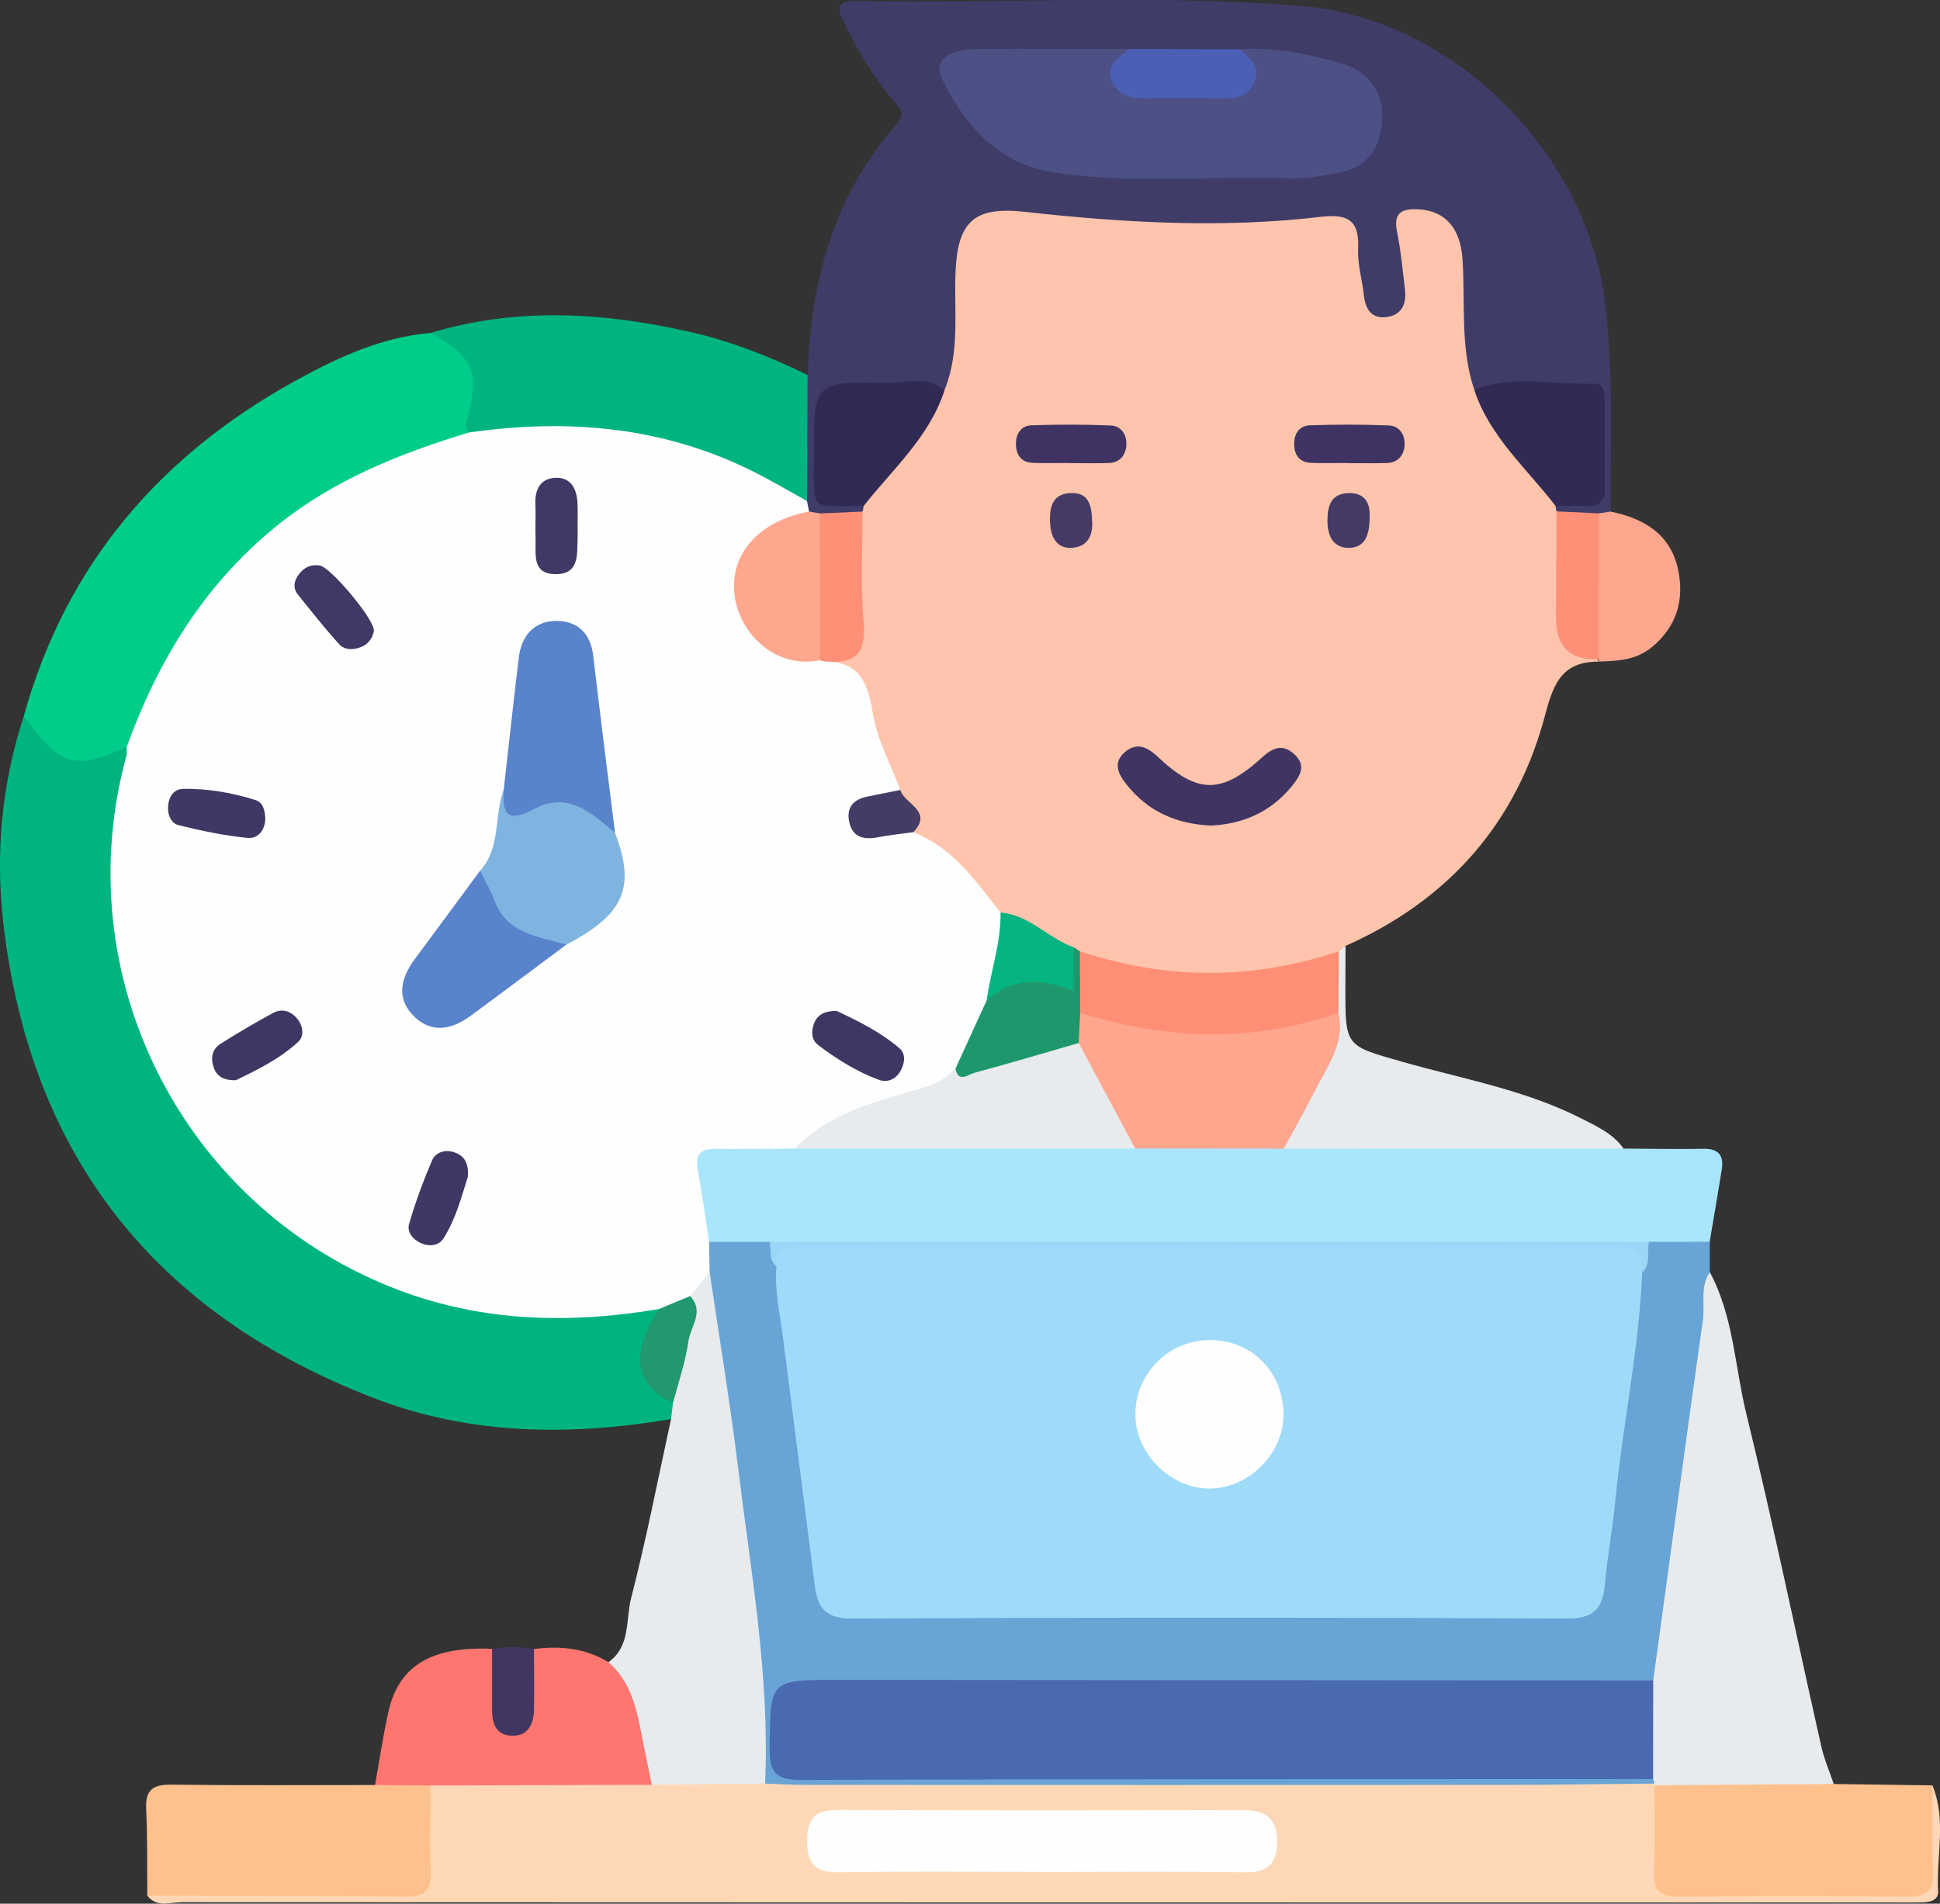
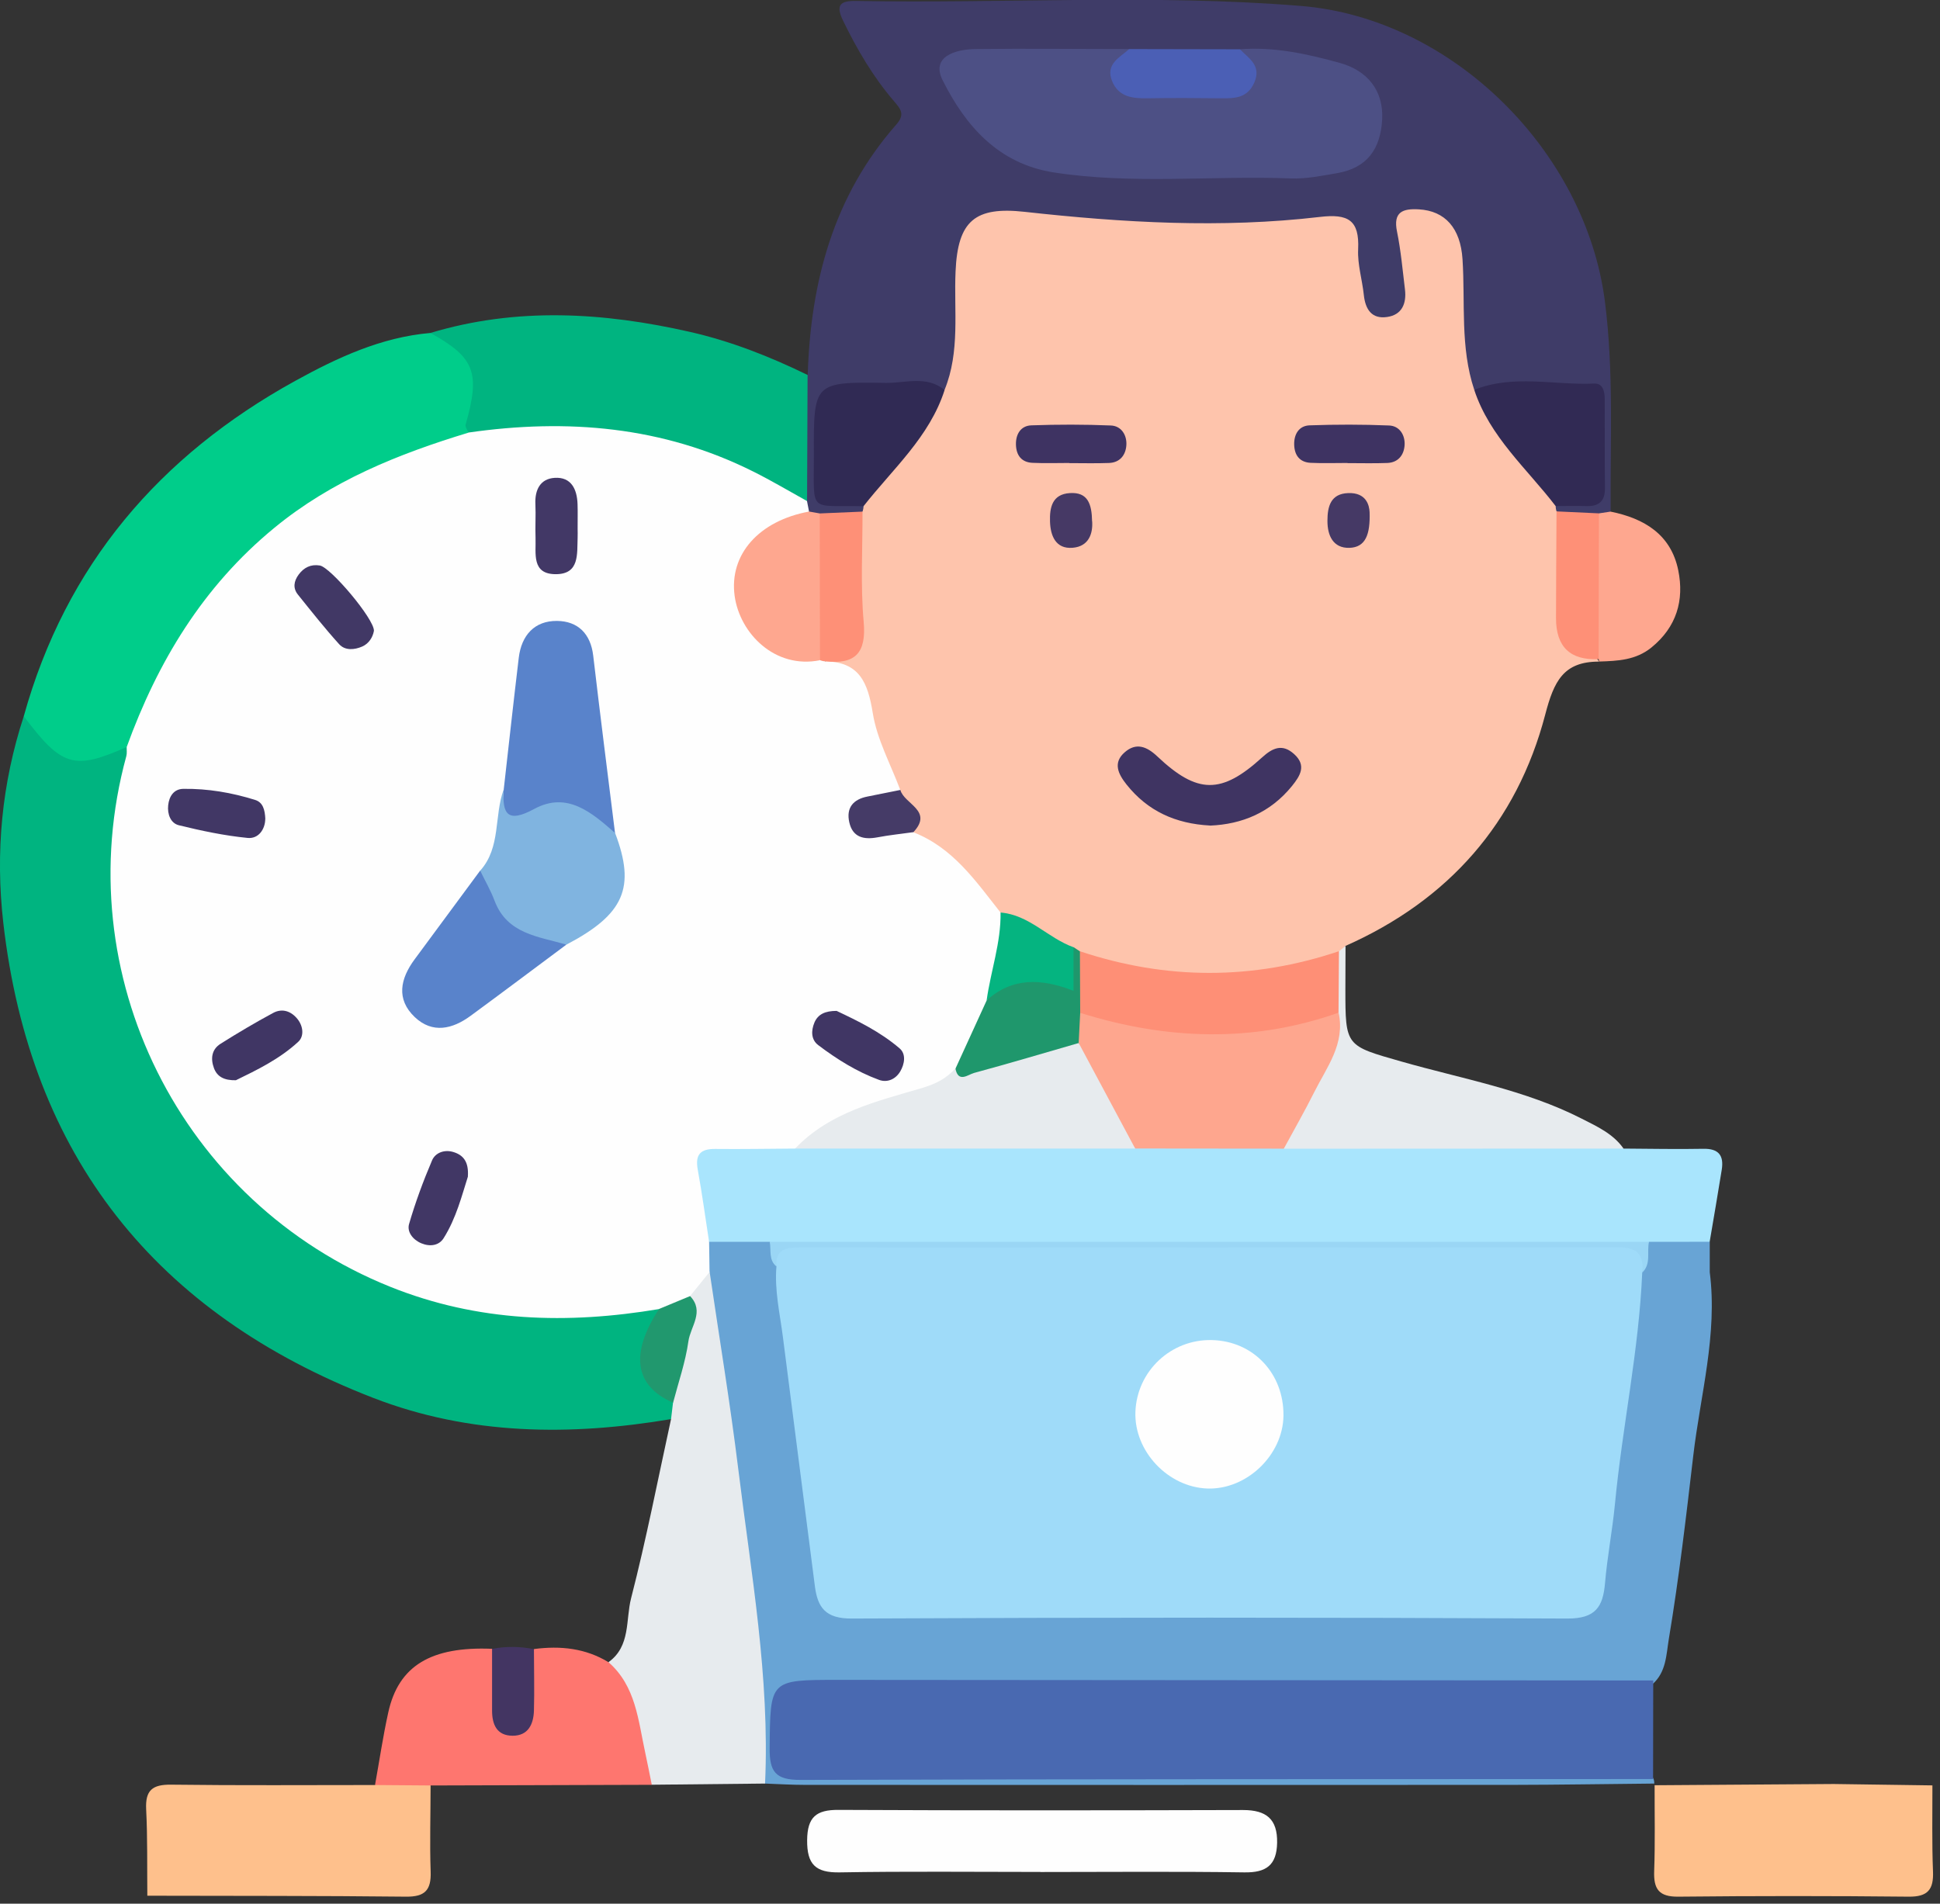
<svg xmlns="http://www.w3.org/2000/svg" id="Camada_2" viewBox="0 0 266 261.06">
  <rect x="0" y="0" width="266" height="261.06" fill="#333333" stroke="none" />
  <defs>
    <style>      .cls-1 {        fill: #403664;      }      .cls-2 {        fill: #05b480;      }      .cls-3 {        fill: #1f976c;      }      .cls-4 {        fill: #e7ebee;      }      .cls-5 {        fill: #413865;      }      .cls-6 {        fill: #463965;      }      .cls-7 {        fill: #3f3462;      }      .cls-8 {        fill: #453b67;      }      .cls-9 {        fill: #80b4e0;      }      .cls-10 {        fill: #fec4ac;      }      .cls-11 {        fill: #312a54;      }      .cls-12 {        fill: #00cd8a;      }      .cls-13 {        fill: #9ad6f5;      }      .cls-14 {        fill: #fed8b6;      }      .cls-15 {        fill: #9fdbf9;      }      .cls-16 {        fill: #68a4d5;      }      .cls-17 {        fill: #4d5085;      }      .cls-18 {        fill: #302a54;      }      .cls-19 {        fill: #4969b1;      }      .cls-20 {        fill: #fec08c;      }      .cls-21 {        fill: #4b5fb5;      }      .cls-22 {        fill: #fe8f76;      }      .cls-23 {        fill: #3f3c68;      }      .cls-24 {        fill: #413765;      }      .cls-25 {        fill: #433562;      }      .cls-26 {        fill: #fea68e;      }      .cls-27 {        fill: #21986e;      }      .cls-28 {        fill: #5983cb;      }      .cls-29 {        fill: #fe9077;      }      .cls-30 {        fill: #fefefe;      }      .cls-31 {        fill: #453965;      }      .cls-32 {        fill: #00b480;      }      .cls-33 {        fill: #423866;      }      .cls-34 {        fill: #fe766f;      }      .cls-35 {        fill: #3e3362;      }      .cls-36 {        fill: #fea78f;      }      .cls-37 {        fill: #a9e5fd;      }    </style>
  </defs>
  <g id="Camada_1-2" data-name="Camada_1">
    <g>
      <path class="cls-10" d="M219.25,90.73c-4.89-.01-6.19,2.71-7.38,7.27-3.89,14.85-13.27,25.46-27.39,31.72-.45.53-.79,1.14-1.34,1.59-11.46,4.79-22.96,4.41-34.5.27-.59-.22-1.16-.49-1.72-.77-3.6-1.41-6.64-3.88-10.22-5.33-3.69-3.94-7.29-7.98-11.73-11.14-.26-.87,1.63-1.73-.21-2.75-1.1-.6-1.59-2.16-2.26-3.35-1.39-2.62-2.72-5.28-3.47-8.15-.92-3.5-1.31-7.26-5.58-8.62-.58-.18-.31-.95.16-1.38,2.61-.91,3.57-2.72,3.51-5.49-.1-4.5-.22-9.01.11-13.5.05-.44.16-.87.31-1.28,1.74-3.38,4.29-6.18,6.59-9.16,1.97-2.54,3.87-5.14,4.65-8.36,1.09-5.01.92-10.08,1.03-15.15.16-7.22,3.65-10.06,10.88-9.31,13.33,1.38,26.68,1.87,40.06.76,4.65-.39,6.09.74,6.76,5.38.28,1.95.47,3.92,1.07,5.81.21.66.47,1.43,1.36,1.31.86-.11,1.02-.88,1.04-1.59.08-2.26-.34-4.49-.5-6.74-.32-4.43,2.17-6.26,6.29-4.57,3.56,1.46,5.08,4.38,5.05,8.06-.04,5.37.43,10.69,1.08,15.99.98,4.06,3.69,7.08,6.14,10.28,1.77,2.3,3.97,4.31,5.04,7.11.15.42.25.84.31,1.28.31,4.61.21,9.23.12,13.85-.06,2.83.93,4.54,3.77,5.04.43.2.75.52.98.93Z" />
      <path class="cls-23" d="M202.14,53.46c-1.95-5.85-1.22-11.93-1.61-17.92-.28-4.26-2.38-6.62-5.98-6.83-2.2-.13-3.56.34-3,3.05.53,2.61.77,5.29,1.09,7.94.23,1.92-.41,3.48-2.45,3.77-2.11.31-2.98-1.05-3.19-3.01-.22-2.1-.88-4.19-.78-6.27.19-4.02-1.37-4.9-5.26-4.44-13.49,1.58-27,.79-40.46-.7-6.79-.75-9.18,1.2-9.48,8.18-.24,5.42.64,10.96-1.5,16.22-3.61.66-7.25.2-10.87.27-5.58.11-5.7.17-5.74,5.56,0,.56.07-.14-.01.42-.68,4.67.1,8.49,5.51,9.69-.01.25-.06.5-.13.74-1.68,1.62-3.73,1.39-5.78,1.16-.81-.13-1.52-.43-2.11-1.02-.5-.67-.74-1.43-.79-2.25-.47-4.13-.25-8.28-.21-12.42.02-1.52.14-3.06,1.36-4.21.4-12.74,3.53-24.53,12.16-34.33,1.22-1.39.58-2.12-.32-3.17-2.87-3.34-5.07-7.09-6.99-11.05-1.02-2.1-.47-2.75,1.76-2.71,20.33.37,40.69-.96,60.98.68,20.75,1.67,39.09,19.9,41.72,40.57,1.22,9.58.72,19.17.78,28.76-.45.66-1.12.95-1.86,1.11-1.98.24-3.96.48-5.56-1.14-.08-.24-.12-.49-.11-.74.77-.98,1.92-1.15,3.02-1.35,1.72-.32,2.29-1.45,2.36-3.02.12-2.68.04-5.36.05-8.04,0-2.39-1.31-3.13-3.48-3.22-4.37-.18-8.75.4-13.1-.31Z" />
-       <path class="cls-14" d="M264.96,244.85c1.96,4.74.51,9.66.78,14.49.07,1.22-1.05,1.52-2.12,1.54-.99.02-1.97.02-2.96.02-78.58,0-157.16,0-235.74-.04-1.57,0-3.42.79-4.72-.9,1.76-1.61,3.96-1.29,6.04-1.3,8.75-.06,17.49.03,26.24-.05,4.71-.04,4.94-.41,5.16-5.07.14-3.04-.7-6.24,1.26-9.04,1.45-1.07,3.15-1.12,4.83-1.12,8.55,0,17.1-.2,25.64.12,5.2-.21,10.39-.24,15.59.05,38.08.07,76.16,0,114.24.04,2.25,0,4.52-.23,6.73.34.51.19.94.49,1.31.89,1.6,3.04.92,6.35.96,9.55.04,3,1.18,4.33,4.27,4.31,8.88-.05,17.76-.08,26.64.01,3.21.03,4.53-1.17,4.55-4.44.02-3.16-.89-6.53,1.3-9.41Z" />
      <path class="cls-32" d="M92.01,194.61c-13.84,2.33-27.6,2.21-40.81-2.9C21.37,180.16,4.12,158.59.45,126.54c-1.1-9.65-.21-19.09,2.81-28.32.77-.16,1.47.11,1.82.72,2.49,4.38,6.16,4.66,10.42,3.15.8-.28,1.65-.27,2.31.45.91,3.32-.64,6.39-.98,9.57-2.17,19.82,3.77,36.75,18.02,50.69,14.14,13.85,31.36,18.24,50.61,16.19,1.53-.16,3.06-.69,4.57.06,1.09.8.61,1.81.17,2.63-2.21,4.18-.97,7.56,2.28,10.53.32.89.32,1.71-.46,2.38Z" />
      <path class="cls-16" d="M226.85,244.59c-6.49.06-12.98.17-19.47.18-32.33.02-64.66.01-96.98,0-1.83,0-3.66-.11-5.5-.18-1.19-1.02-1.41-2.42-1.4-3.84.15-19.53-4.09-38.58-6.26-57.86-.31-2.78-.14-5.63-.99-8.36-.3-1.61-.33-3.18.76-4.56,2.79-1.53,5.63-1.38,8.49-.21,1.33,1.1,1.4,2.78,1.98,4.24,1.83,13.55,3.61,27.1,5.4,40.66.73,5.51,1.13,5.86,6.64,5.87,30.88.03,61.76.03,92.64,0,5.56,0,5.96-.35,6.71-5.79,1.83-13.26,3.4-26.56,5.26-39.83.63-1.7.52-3.68,1.92-5.08,2.87-1.24,5.69-1.51,8.38.46,0,1.39,0,2.78,0,4.17,1.09,8.54-1.28,16.8-2.26,25.16-.98,8.39-1.96,16.79-3.35,25.13-.36,2.18-.35,4.55-2.24,6.21-2.39,1.23-4.97.88-7.49.88-33.89.02-67.78.02-101.67.02-1.41,0-2.82-.01-4.24,0-5.62.08-7.59,2.96-5.9,8.46.46,1.5,1.45,1.94,2.81,2.06,1.69.16,3.39.11,5.08.11,34.59,0,69.19,0,103.78.02,2.38,0,4.82-.3,7.1.73.54.29.79.73.77,1.34Z" />
      <path class="cls-37" d="M234.43,170.29c-2.78,0-5.55,0-8.33.01-1.55,1.29-3.43,1.15-5.25,1.15-36.69.02-73.37.02-110.06,0-1.83,0-3.7.15-5.25-1.15-2.77,0-5.54,0-8.31,0-3.19-3.34-2.61-7.56-2.45-11.55.08-2.03,2.17-2.4,3.9-2.5,3.52-.2,7.04-.25,10.56-.03,15.42-.21,30.84-.28,46.27,0,6.85-.21,13.71-.21,20.56-.01,13.34-.3,26.68-.07,40.02-.14,2.28-.01,4.46.4,6.51,1.44,3.65.02,7.31.1,10.96.03,2.08-.04,2.82.91,2.52,2.84-.53,3.31-1.1,6.61-1.66,9.91Z" />
      <path class="cls-12" d="M17.39,102.43c-7.24,3.22-8.92,2.72-14.13-4.21,5.75-20.71,18.61-35.73,37.22-45.99,5.77-3.18,11.79-5.99,18.54-6.57,4.85.76,7.45,4.15,6.97,9.08-.16,1.7-.8,3.25-1.42,4.81-.97,1.67-2.79,1.8-4.36,2.29-19.4,6.06-33,18.36-40.35,37.42-.5,1.29-.8,2.77-2.47,3.17Z" />
-       <path class="cls-4" d="M226.68,230.45c2.26-16.48,4.49-32.97,6.81-49.44.31-2.18-.43-4.53.95-6.55,3.26,6.06,3.42,12.95,5.01,19.44,3.7,15.12,6.85,30.38,10.27,45.57.4,1.77,1.13,3.46,1.71,5.18-.49.29.25.17-.28.3-8.1,2-16.2,2.3-24.28-.13,0,0-.02-.23-.02-.23-.03-.22-.1-.43-.2-.62-1.83-4.51-1.89-9.02.02-13.52Z" />
      <path class="cls-4" d="M97.3,174.42c1.32,9,2.81,17.97,3.92,26.99,1.76,14.34,4.35,28.63,3.68,43.18-5.18.05-10.36.11-15.54.16-.71-.49-1.38-1.04-1.55-1.93-.99-5.1-2.26-10.11-4.38-14.88,3.06-2.18,2.34-5.81,3.1-8.76,2.09-8.12,3.69-16.38,5.48-24.58.09-.75.18-1.5.27-2.25-.89-3.18.54-6.1,1.09-9.11.33-1.8.71-3.59.76-5.43.63-1.53.81-3.48,3.17-3.41Z" />
      <path class="cls-32" d="M64.22,59.32c-.13-.36-.46-.78-.38-1.08,2.04-7.15,1.26-9.21-4.83-12.58,11.86-3.57,23.74-2.84,35.62-.14,5.61,1.28,10.94,3.38,16.1,5.9-.02,5.76-.05,11.53-.07,17.29-2.14.53-3.82-.71-5.51-1.6-11.5-6.02-23.6-8.72-36.58-6.84-1.52.22-3.1.3-4.35-.95Z" />
      <path class="cls-20" d="M59.04,244.85c0,3.94-.13,7.88.01,11.82.09,2.55-.8,3.46-3.39,3.43-11.82-.13-23.64-.1-35.46-.13-.04-3.95.04-7.91-.16-11.85-.13-2.62.86-3.41,3.42-3.38,9.32.12,18.64.05,27.96.05,2.55-1.71,5.1-1.9,7.62.06Z" />
      <path class="cls-20" d="M226.87,244.82c8.19-.06,16.38-.11,24.56-.17,4.51.06,9.02.13,13.53.19.01,3.93-.08,7.86.08,11.79.1,2.49-.7,3.5-3.34,3.47-10.53-.11-21.06-.11-31.58,0-2.66.03-3.4-1.04-3.31-3.5.14-3.92.05-7.86.06-11.79Z" />
      <path class="cls-34" d="M59.04,244.85c-2.54-.02-5.08-.04-7.62-.06.6-3.32,1.09-6.67,1.82-9.97,1.41-6.39,5.87-9.06,14.24-8.71,2,2.27.91,5.08,1.37,7.62.17.93.15,2.18,1.43,2.2,1.17.02,1.48-1.1,1.71-2.07.6-2.54-.42-5.35,1.24-7.72,3.6-.47,7.05-.12,10.21,1.81,3.74,3.28,4.06,7.95,5.02,12.36.32,1.48.61,2.97.91,4.45-10.11.03-20.21.06-30.32.09Z" />
      <path class="cls-4" d="M222.61,157.51c-15.53,0-31.06.02-46.58.02-.79-2.98,1.33-4.98,2.56-7.22,2.09-3.81,4.44-7.5,3.75-12.16.15-2.61-.63-5.37,1.26-7.7.3-.24.59-.49.89-.73,0,1.97-.01,3.93-.02,5.9,0,7.89.03,7.77,7.67,9.95,8.32,2.38,16.94,3.86,24.74,7.84,2.1,1.07,4.3,2.06,5.73,4.1Z" />
      <path class="cls-36" d="M219.24,70.4c.53-.08,1.06-.16,1.59-.24,4.61.93,8.28,3.13,9.28,8.04.84,4.12-.23,7.79-3.67,10.59-2.15,1.75-4.64,1.85-7.18,1.93,0,0-.06-.33-.06-.33-2.66-4.31-1-9.06-1.34-13.6-.16-2.18-.41-4.56,1.39-6.39Z" />
      <path class="cls-25" d="M73.21,226.14c0,2.82.08,5.64,0,8.46-.06,1.84-.78,3.44-2.93,3.43-2.16-.01-2.81-1.53-2.81-3.45,0-2.82,0-5.64,0-8.46,1.92-.38,3.83-.34,5.74.03Z" />
      <path class="cls-30" d="M64.22,59.32c13.53-1.95,26.65-.86,39.05,5.34,2.51,1.25,4.93,2.69,7.38,4.05.09.48.19.96.28,1.44-.71,1.21-2.05,1.42-3.16,2-4.14,2.19-6.45,6.11-5.78,9.89.7,3.94,3.82,6.65,8.63,7.45.56.09,1.11.18,1.65.38.38.19.67.46.89.83,4.7.07,5.84,2.94,6.51,7.09.58,3.62,2.46,7.04,3.77,10.54-.61,1.08-1.76,1.28-2.78,1.7-1.12.47-2.7.74-2.25,2.43.37,1.39,1.76,1.05,2.85,1,1.37-.07,2.79-.47,3.96.67,5.43,2.1,8.56,6.69,11.96,11,2.25,4.05-.22,7.78-.76,11.64-1.25,3.52-2.47,7.06-4.59,10.2-1,1.4-2.26,2.5-3.94,2.92-6.65,1.66-12.8,4.53-18.87,7.62-3.65.02-7.3.09-10.95.05-2.04-.02-2.77.78-2.4,2.83.6,3.29,1.05,6.62,1.56,9.93.02,1.37.04,2.75.06,4.12-.89,1.11-1.79,2.21-2.69,3.32-.95,1.69-2.47,2.04-4.24,1.76-12.54,2.1-24.82,1.78-36.86-3.06-28.73-11.55-44.36-42.83-36.18-72.76.11-.39.04-.84.05-1.25,4.24-11.7,10.46-22.02,20.23-30.05,7.87-6.48,17.03-10.15,26.61-13.06Z" />
      <path class="cls-22" d="M183.59,130.44c-.02,2.81-.04,5.62-.06,8.43-.7,1.61-2.18,2.08-3.68,2.49-9.71,2.62-19.4,2.15-29.06-.3-1.38-.35-2.64-.96-3.39-2.29-.67-2.84-1.32-5.69.67-8.32,11.84,3.95,23.69,3.97,35.53-.01Z" />
      <path class="cls-18" d="M118.4,69.42c-7.64-.17-6.78,1.11-6.81-7.07-.04-9.9,0-10,9.85-9.84,2.69.04,5.6-1.06,8.08.97-2.07,6.45-7.12,10.83-11.12,15.94Z" />
      <path class="cls-11" d="M202.14,53.46c5.38-2.16,10.97-.61,16.45-.86,1.22-.06,1.44,1.14,1.44,2.17.02,4.06-.02,8.11.03,12.17.02,1.8-.84,2.52-2.56,2.46-1.4-.04-2.8,0-4.2,0-3.95-5.15-9.04-9.5-11.16-15.93Z" />
      <path class="cls-7" d="M165.91,113.21c-4.74-.25-8.56-1.99-11.45-5.63-1.15-1.45-1.9-2.99-.23-4.43,1.54-1.34,2.99-.8,4.43.56,5.51,5.21,8.81,5.25,14.4.15,1.46-1.33,2.79-1.89,4.38-.45,1.73,1.56.84,2.98-.3,4.39-2.94,3.62-6.82,5.24-11.23,5.42Z" />
      <path class="cls-3" d="M148.07,130.46c.01,2.82.03,5.63.04,8.45.75,1.33,1.17,2.68.39,4.15-4.77,3.44-10.56,3.91-15.99,5.39-1.21.33-2.25-.31-1.49-1.93,1.42-3.11,2.85-6.23,4.27-9.34,3.14-4.27,6.97-4.93,10.67-1.78.43-1.85-.51-4,1.24-5.51.29.19.58.38.87.57Z" />
      <path class="cls-29" d="M219.24,70.4c-.02,6.66-.04,13.33-.05,19.99q-5.85.28-5.84-5.63c.01-4.88.04-9.75.07-14.63,1.94.09,3.89.18,5.83.27Z" />
      <path class="cls-29" d="M113.17,90.69c-.25,0-.5-.06-.74-.15-2.71-4.37-1.04-9.21-1.39-13.82-.16-2.15-.4-4.49,1.36-6.31,1.95-.08,3.91-.17,5.86-.25.02,5.04-.29,10.1.16,15.1.39,4.3-1.15,5.88-5.25,5.43Z" />
      <path class="cls-2" d="M147.19,129.89v5.99c-4.41-1.74-8.42-1.86-11.91,1.31.56-4.03,1.98-7.92,1.91-12.05,3.94.31,6.51,3.52,10.01,4.76Z" />
      <path class="cls-35" d="M146.61,63.49c-1.68,0-3.36.06-5.04-.02-1.51-.07-2.23-1.03-2.27-2.49-.04-1.45.67-2.6,2.12-2.65,3.63-.13,7.27-.13,10.9.02,1.43.06,2.2,1.31,2.12,2.68-.08,1.35-.86,2.4-2.37,2.46-1.82.07-3.64.02-5.46.02,0,0,0-.01,0-.02Z" />
      <path class="cls-35" d="M184.76,63.49c-1.68,0-3.36.06-5.04-.02-1.51-.07-2.23-1.03-2.27-2.49-.04-1.45.67-2.6,2.12-2.65,3.63-.13,7.27-.13,10.9.02,1.43.06,2.2,1.31,2.12,2.68-.08,1.35-.86,2.4-2.37,2.46-1.82.07-3.64.02-5.46.02,0,0,0-.01,0-.02Z" />
      <path class="cls-8" d="M125.23,114.12c-1.64.23-3.3.4-4.93.71-1.88.35-3.39-.01-3.85-2.06-.45-1.99.53-3.16,2.51-3.54,1.5-.29,2.99-.6,4.49-.9.53,1.95,4.56,2.83,1.78,5.8Z" />
      <path class="cls-6" d="M149.75,71.5c.11,1.64-.44,3.44-2.68,3.62-2.32.19-3.04-1.65-3.1-3.6-.06-1.89.28-3.75,2.72-3.9,2.46-.16,3.01,1.48,3.05,3.88Z" />
      <path class="cls-31" d="M187.79,70.23c.1,3.05-.54,4.83-2.77,4.9-2.23.06-3.02-1.69-3.01-3.71,0-1.94.43-3.72,2.85-3.8,2.48-.09,2.89,1.68,2.93,2.62Z" />
      <path class="cls-17" d="M170.01,6.76c4.7-.37,9.27.64,13.71,1.87,3.69,1.02,6.04,3.73,5.79,7.84-.24,3.88-1.98,6.58-6.25,7.29-2.09.35-4.13.79-6.26.71-10.83-.41-21.69.85-32.49-.82-7.64-1.18-12.15-6.42-15.27-12.66-1.61-3.22,1.75-4.22,4.43-4.26,7.05-.09,14.11,0,21.16,0-1.29,4.96-.9,5.48,4.28,5.57,2.11.04,4.22.03,6.32,0,5.2-.08,5.57-.54,4.58-5.55Z" />
      <path class="cls-36" d="M112.4,70.41c0,6.71.02,13.42.03,20.13-6.17,1.24-10.99-3.67-11.7-8.81-.78-5.7,3.33-10.31,10.21-11.58.49.09.97.17,1.46.26Z" />
      <path class="cls-21" d="M170.01,6.76c1.23,1.26,2.98,2.22,1.98,4.54-.92,2.13-2.63,2.2-4.53,2.18-3.37-.04-6.73-.06-10.1,0-2.08.04-4.01-.18-4.89-2.39-.91-2.3,1.03-3.19,2.36-4.36,5.06,0,10.12.02,15.18.03Z" />
      <path class="cls-30" d="M142.65,256.71c-9.17,0-18.35-.1-27.52.06-3.32.06-4.49-1.11-4.46-4.42.03-3.16,1.24-4.17,4.3-4.15,18.49.09,36.98.07,55.47.02,3.17,0,4.73,1.22,4.67,4.49-.06,3.07-1.48,4.11-4.51,4.06-9.31-.14-18.63-.05-27.94-.05Z" />
      <path class="cls-27" d="M90.38,179.5c1.41-.59,2.82-1.17,4.24-1.76,2.02,2.12.05,4.18-.23,6.19-.4,2.85-1.37,5.63-2.1,8.43-5.29-2.29-5.95-6.73-1.91-12.87Z" />
      <path class="cls-15" d="M225.17,174.52c-.45,10.67-2.73,21.13-3.74,31.74-.35,3.62-1.05,7.22-1.36,10.84-.28,3.27-1.31,4.87-5.14,4.86-32.71-.16-65.43-.16-98.14,0-3.58.02-4.68-1.48-5.06-4.44-1.46-11.4-2.93-22.81-4.39-34.21-.41-3.2-1.16-6.37-.88-9.64-.77-1.86-.45-3.04,1.86-3,.56,0,1.13,0,1.69,0,37.21,0,74.41.01,111.62-.03,2.82,0,4.96.2,3.54,3.88Z" />
      <path class="cls-19" d="M226.68,230.45c0,4.51-.01,9.01-.02,13.52-38.96.02-77.93-.01-116.89.12-3.46.01-4.27-1.13-4.24-4.37.09-9.35-.03-9.35,9.34-9.35,37.27.02,74.54.05,111.81.08Z" />
      <path class="cls-13" d="M225.17,174.52c.25-2.45-.64-3.49-3.32-3.48-37.37.07-74.73.05-112.1.03-1.89,0-3.45.15-3.29,2.61-1.1-.91-.7-2.23-.92-3.38,40.19,0,80.37,0,120.56,0-.32,1.41.33,3.02-.93,4.22Z" />
      <path class="cls-26" d="M147.9,143.03c.07-1.38.14-2.75.21-4.13,11.81,3.69,23.62,4.15,35.43-.03.94,4.27-1.63,7.48-3.35,10.92-1.31,2.62-2.77,5.16-4.16,7.73-6.79,0-13.58-.01-20.37-.02-3.95-4.1-6.39-9-7.75-14.48Z" />
      <path class="cls-4" d="M147.9,143.03c2.58,4.83,5.17,9.65,7.75,14.48-15.54,0-31.08,0-46.63,0,4.75-4.99,11.22-6.48,17.45-8.32,1.84-.55,3.3-1.3,4.53-2.67.38,2.04,1.74.84,2.55.62,4.8-1.3,9.56-2.72,14.34-4.1Z" />
      <path class="cls-28" d="M69.07,108.25c.68-6.02,1.34-12.04,2.06-18.05.37-3.07,2.15-5.08,5.25-5.05,2.84.03,4.61,1.74,4.96,4.78.95,8.11,1.98,16.21,2.99,24.31-1.45.46-2.4-.55-3.42-1.22-2.41-1.6-4.87-1.83-7.63-.86-4.61,1.61-4.76,1.4-4.21-3.9Z" />
      <path class="cls-9" d="M69.07,108.25c-.24,3.45.56,4.65,4.19,2.68,4.51-2.44,7.88.5,11.08,3.31,2.84,7.48,1.25,11.14-6.67,15.3-7.27.45-11.19-2.91-11.83-10.14,2.87-3.2,1.88-7.51,3.23-11.15Z" />
      <path class="cls-28" d="M65.84,119.4c.66,1.37,1.44,2.7,1.97,4.12,1.73,4.59,6.03,4.9,9.85,6.02-4.38,3.26-8.74,6.54-13.14,9.77-2.48,1.82-5.22,2.47-7.65.17-2.59-2.46-1.98-5.27-.02-7.92,3-4.05,5.99-8.11,8.98-12.16Z" />
      <path class="cls-33" d="M79.2,72.49c0,.42.02.84,0,1.26-.09,2.21.28,4.97-2.96,4.99-3.4.02-2.73-2.85-2.81-4.99-.06-1.54.05-3.08-.02-4.62-.09-1.96.67-3.48,2.65-3.6,2.27-.14,3.06,1.56,3.13,3.6.04,1.12,0,2.24.01,3.36Z" />
      <path class="cls-5" d="M51.27,86.51c-.15.87-.69,1.75-1.6,2.15-1.05.46-2.35.59-3.17-.32-1.98-2.19-3.81-4.51-5.66-6.81-.7-.88-.55-1.83.1-2.72.73-.99,1.68-1.46,2.91-1.26,1.48.24,7.48,7.35,7.42,8.96Z" />
      <path class="cls-1" d="M114.69,138.62c2.88,1.36,6.03,2.88,8.68,5.17.87.76.68,2.1.06,3.15-.66,1.1-1.8,1.55-2.9,1.15-3.03-1.11-5.76-2.82-8.33-4.76-1.01-.76-.99-1.99-.54-3.08.48-1.16,1.48-1.62,3.04-1.62Z" />
      <path class="cls-24" d="M36.37,112.3c-.01,1.4-.91,2.76-2.42,2.61-3.17-.31-6.33-.98-9.43-1.74-1.13-.28-1.59-1.53-1.46-2.74.13-1.22.77-2.23,2.07-2.25,3.36-.05,6.66.52,9.86,1.52,1.07.34,1.33,1.35,1.39,2.6Z" />
      <path class="cls-24" d="M64.16,161.34c-.82,2.56-1.6,5.72-3.34,8.47-.63,1-1.85,1.19-3.05.69-1.19-.5-1.99-1.58-1.68-2.65.86-2.96,1.94-5.88,3.15-8.72.45-1.05,1.68-1.52,2.91-1.15,1.36.41,2.14,1.32,2,3.36Z" />
      <path class="cls-1" d="M32.34,148.14c-1.6.03-2.56-.48-3-1.65-.48-1.29-.34-2.57.9-3.35,2.36-1.49,4.76-2.91,7.21-4.23,1.26-.68,2.49-.24,3.36.86.77.98.91,2.34.08,3.1-2.57,2.38-5.72,3.89-8.55,5.27Z" />
      <path class="cls-30" d="M175.98,194.16c-.08,5.39-5.03,10.13-10.4,9.97-5.43-.17-10.1-5.13-9.9-10.52.21-5.59,4.88-9.97,10.48-9.84,5.69.13,9.9,4.59,9.82,10.4Z" />
    </g>
  </g>
</svg>